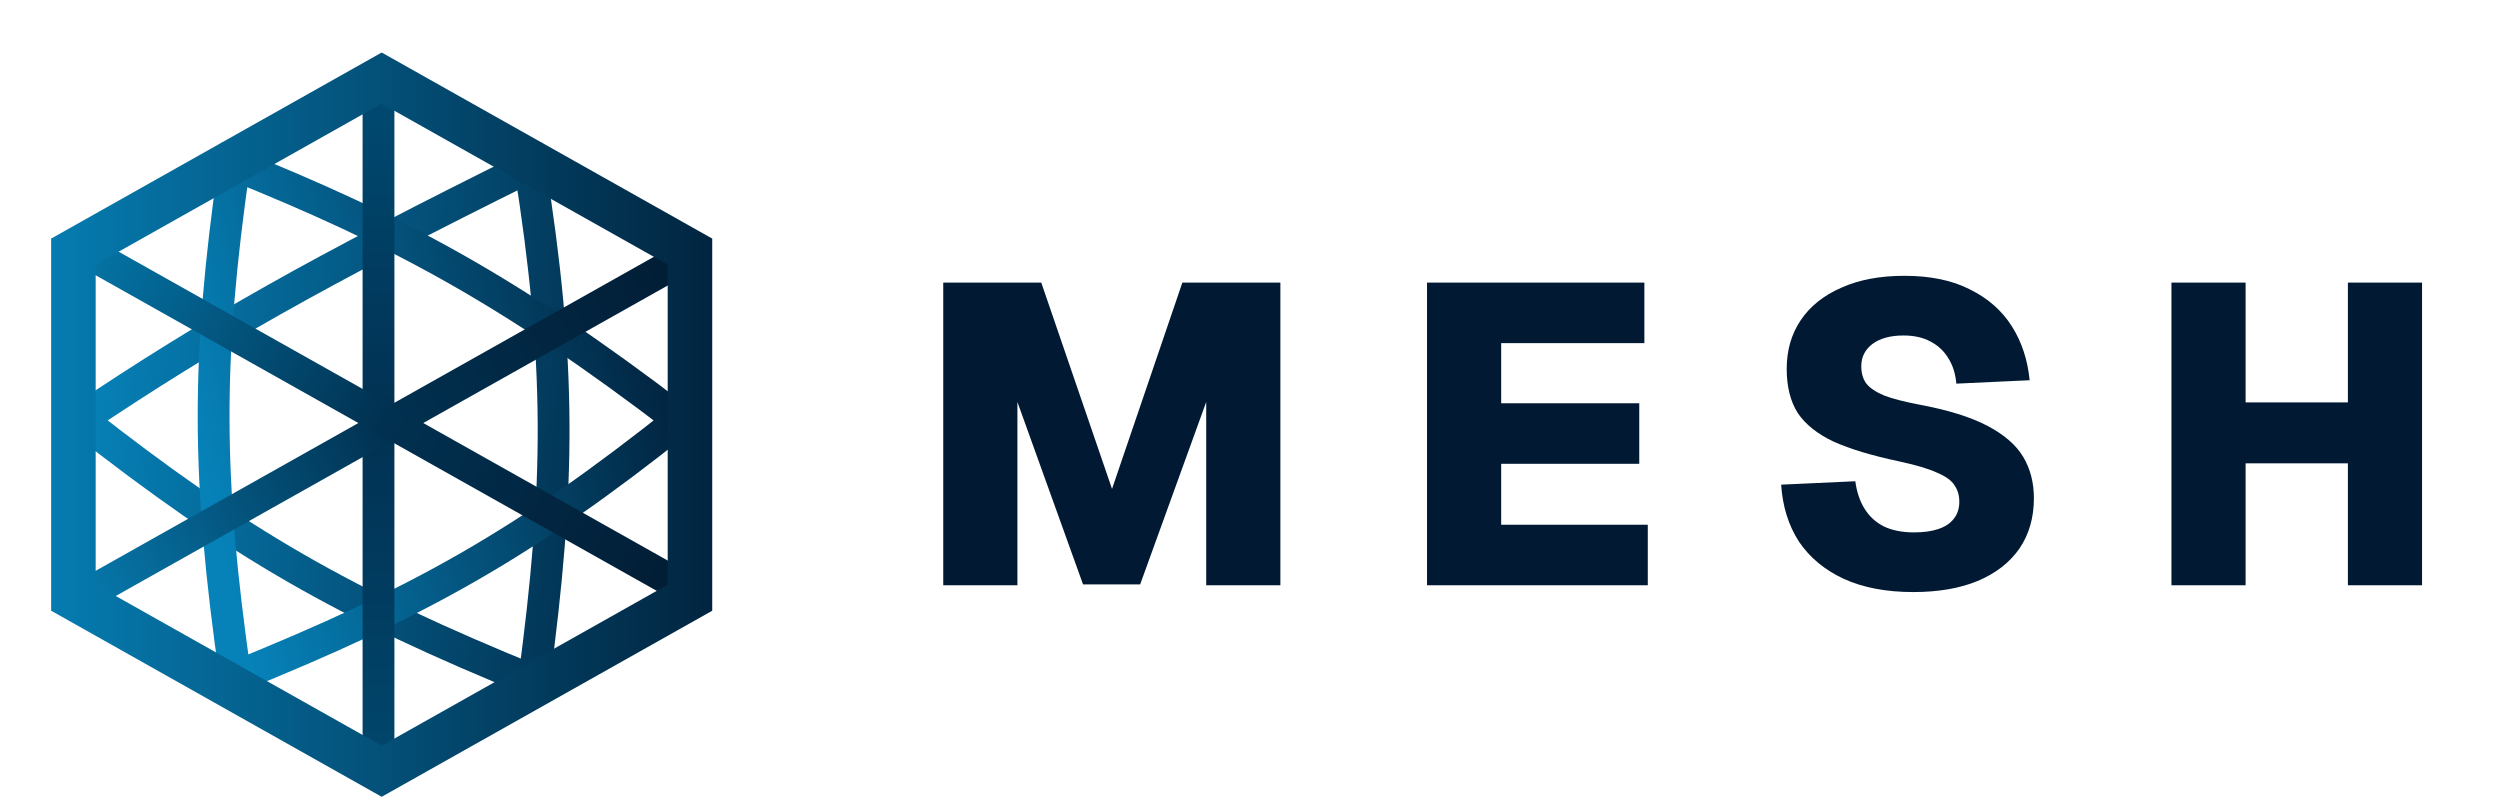
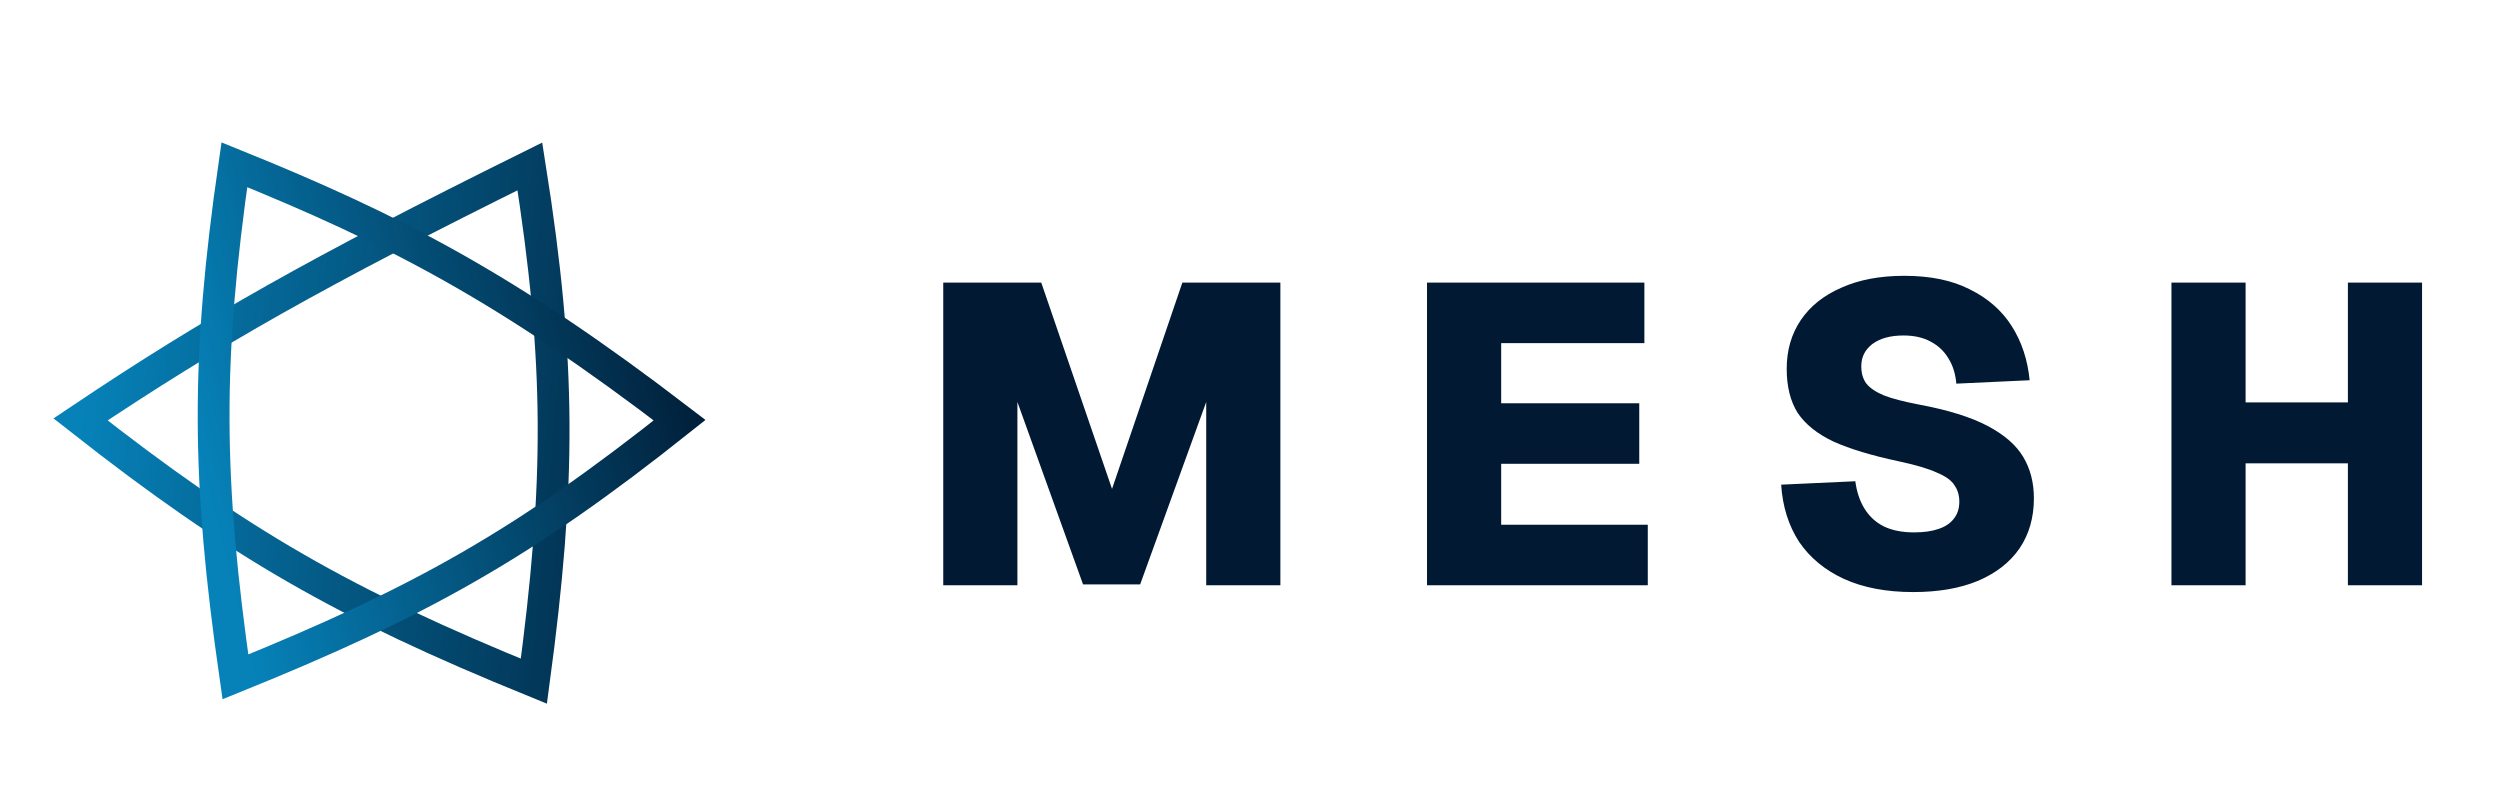
<svg xmlns="http://www.w3.org/2000/svg" width="393" height="126" viewBox="0 0 393 126" fill="none">
  <path d="M83.299 26.161C88.215 57.21 88.11 75.921 83.927 107.085C54.068 94.924 37.551 85.481 12.661 65.933C33.352 52.05 50.023 42.639 83.299 26.161Z" stroke="url(#paint0_linear_3_28)" stroke-width="5" />
  <path d="M106.838 66.051C82.372 85.518 66.128 94.622 37.005 106.405C32.527 75.185 32.41 56.598 36.84 25.899C62.291 36.189 79.821 45.352 106.838 66.051Z" stroke="url(#paint1_linear_3_28)" stroke-width="5" />
-   <line x1="59.5" y1="12" x2="59.5" y2="119" stroke="url(#paint2_linear_3_28)" stroke-width="5" />
-   <line x1="108.226" y1="40.179" x2="12.226" y2="94.179" stroke="url(#paint3_linear_3_28)" stroke-width="5" />
-   <line x1="12.226" y1="38.821" x2="108.226" y2="92.821" stroke="url(#paint4_linear_3_28)" stroke-width="5" />
-   <path d="M108.462 39.552V93.959L60 121.24L11.538 93.959V39.552L60 12.272L108.462 39.552Z" stroke="url(#paint5_linear_3_28)" stroke-width="7" />
  <path d="M148.278 92V44.43H163.688L174.81 76.858L185.865 44.43H201.275V92H189.617V63.19L179.232 91.866H170.254L159.936 63.19V92H148.278ZM224.326 92V44.43H258.496V53.944H235.984V63.391H257.692V72.905H235.984V82.486H259.032V92H224.326ZM300.768 93.072C296.525 93.072 292.884 92.38 289.847 90.995C286.854 89.61 284.509 87.667 282.812 85.166C281.159 82.62 280.221 79.627 279.998 76.188L291.656 75.652C291.879 77.349 292.371 78.801 293.13 80.007C293.889 81.213 294.894 82.129 296.145 82.754C297.44 83.379 299.026 83.692 300.902 83.692C302.421 83.692 303.694 83.513 304.721 83.156C305.793 82.799 306.597 82.263 307.133 81.548C307.714 80.833 308.004 79.94 308.004 78.868C308.004 77.885 307.758 77.037 307.267 76.322C306.82 75.563 305.905 74.893 304.52 74.312C303.18 73.687 301.148 73.084 298.423 72.503C294.224 71.61 290.83 70.582 288.239 69.421C285.693 68.215 283.817 66.719 282.611 64.932C281.45 63.101 280.869 60.778 280.869 57.964C280.869 55.061 281.606 52.515 283.08 50.326C284.554 48.137 286.676 46.44 289.445 45.234C292.214 43.983 295.52 43.358 299.361 43.358C303.47 43.358 306.91 44.073 309.679 45.502C312.493 46.887 314.682 48.807 316.245 51.264C317.808 53.721 318.746 56.557 319.059 59.773L307.535 60.309C307.401 58.746 306.977 57.406 306.262 56.289C305.592 55.172 304.654 54.301 303.448 53.676C302.287 53.051 300.88 52.738 299.227 52.738C297.172 52.738 295.542 53.185 294.336 54.078C293.175 54.971 292.594 56.133 292.594 57.562C292.594 58.679 292.862 59.594 293.398 60.309C293.979 61.024 294.917 61.649 296.212 62.185C297.507 62.676 299.316 63.145 301.639 63.592C306.195 64.441 309.791 65.557 312.426 66.942C315.061 68.327 316.937 69.957 318.054 71.833C319.171 73.709 319.729 75.875 319.729 78.332C319.729 81.369 318.97 84.005 317.451 86.238C315.932 88.427 313.744 90.124 310.885 91.33C308.071 92.491 304.699 93.072 300.768 93.072ZM341.351 92V44.43H353.009V66.808L347.984 63.257H374.114L369.089 66.808V44.43H380.747V92H369.089V69.354L374.114 72.838H347.984L353.009 69.354V92H341.351Z" fill="#011932" />
  <defs>
    <linearGradient id="paint0_linear_3_28" x1="117.219" y1="56.559" x2="14.24" y2="47.057" gradientUnits="userSpaceOnUse">
      <stop stop-color="#011D37" />
      <stop offset="1" stop-color="#0682B9" />
    </linearGradient>
    <linearGradient id="paint1_linear_3_28" x1="110.875" y1="60.989" x2="33.431" y2="80.484" gradientUnits="userSpaceOnUse">
      <stop stop-color="#011D37" />
      <stop offset="1" stop-color="#0682B9" />
    </linearGradient>
    <linearGradient id="paint2_linear_3_28" x1="56.5" y1="12" x2="56.5" y2="119" gradientUnits="userSpaceOnUse">
      <stop stop-color="#004B73" />
      <stop offset="0.5" stop-color="#013152" />
      <stop offset="1" stop-color="#01466C" />
    </linearGradient>
    <linearGradient id="paint3_linear_3_28" x1="106.755" y1="37.564" x2="10.755" y2="91.564" gradientUnits="userSpaceOnUse">
      <stop stop-color="#021C34" />
      <stop offset="0.5" stop-color="#013151" />
      <stop offset="1" stop-color="#077AAE" />
    </linearGradient>
    <linearGradient id="paint4_linear_3_28" x1="10.755" y1="41.436" x2="106.755" y2="95.436" gradientUnits="userSpaceOnUse">
      <stop stop-color="#0477A9" />
      <stop offset="0.5" stop-color="#013151" />
      <stop offset="1" stop-color="#021C34" />
    </linearGradient>
    <linearGradient id="paint5_linear_3_28" x1="120" y1="66.756" x2="0" y2="66.756" gradientUnits="userSpaceOnUse">
      <stop stop-color="#011E37" />
      <stop offset="1" stop-color="#0682B9" />
    </linearGradient>
  </defs>
</svg>